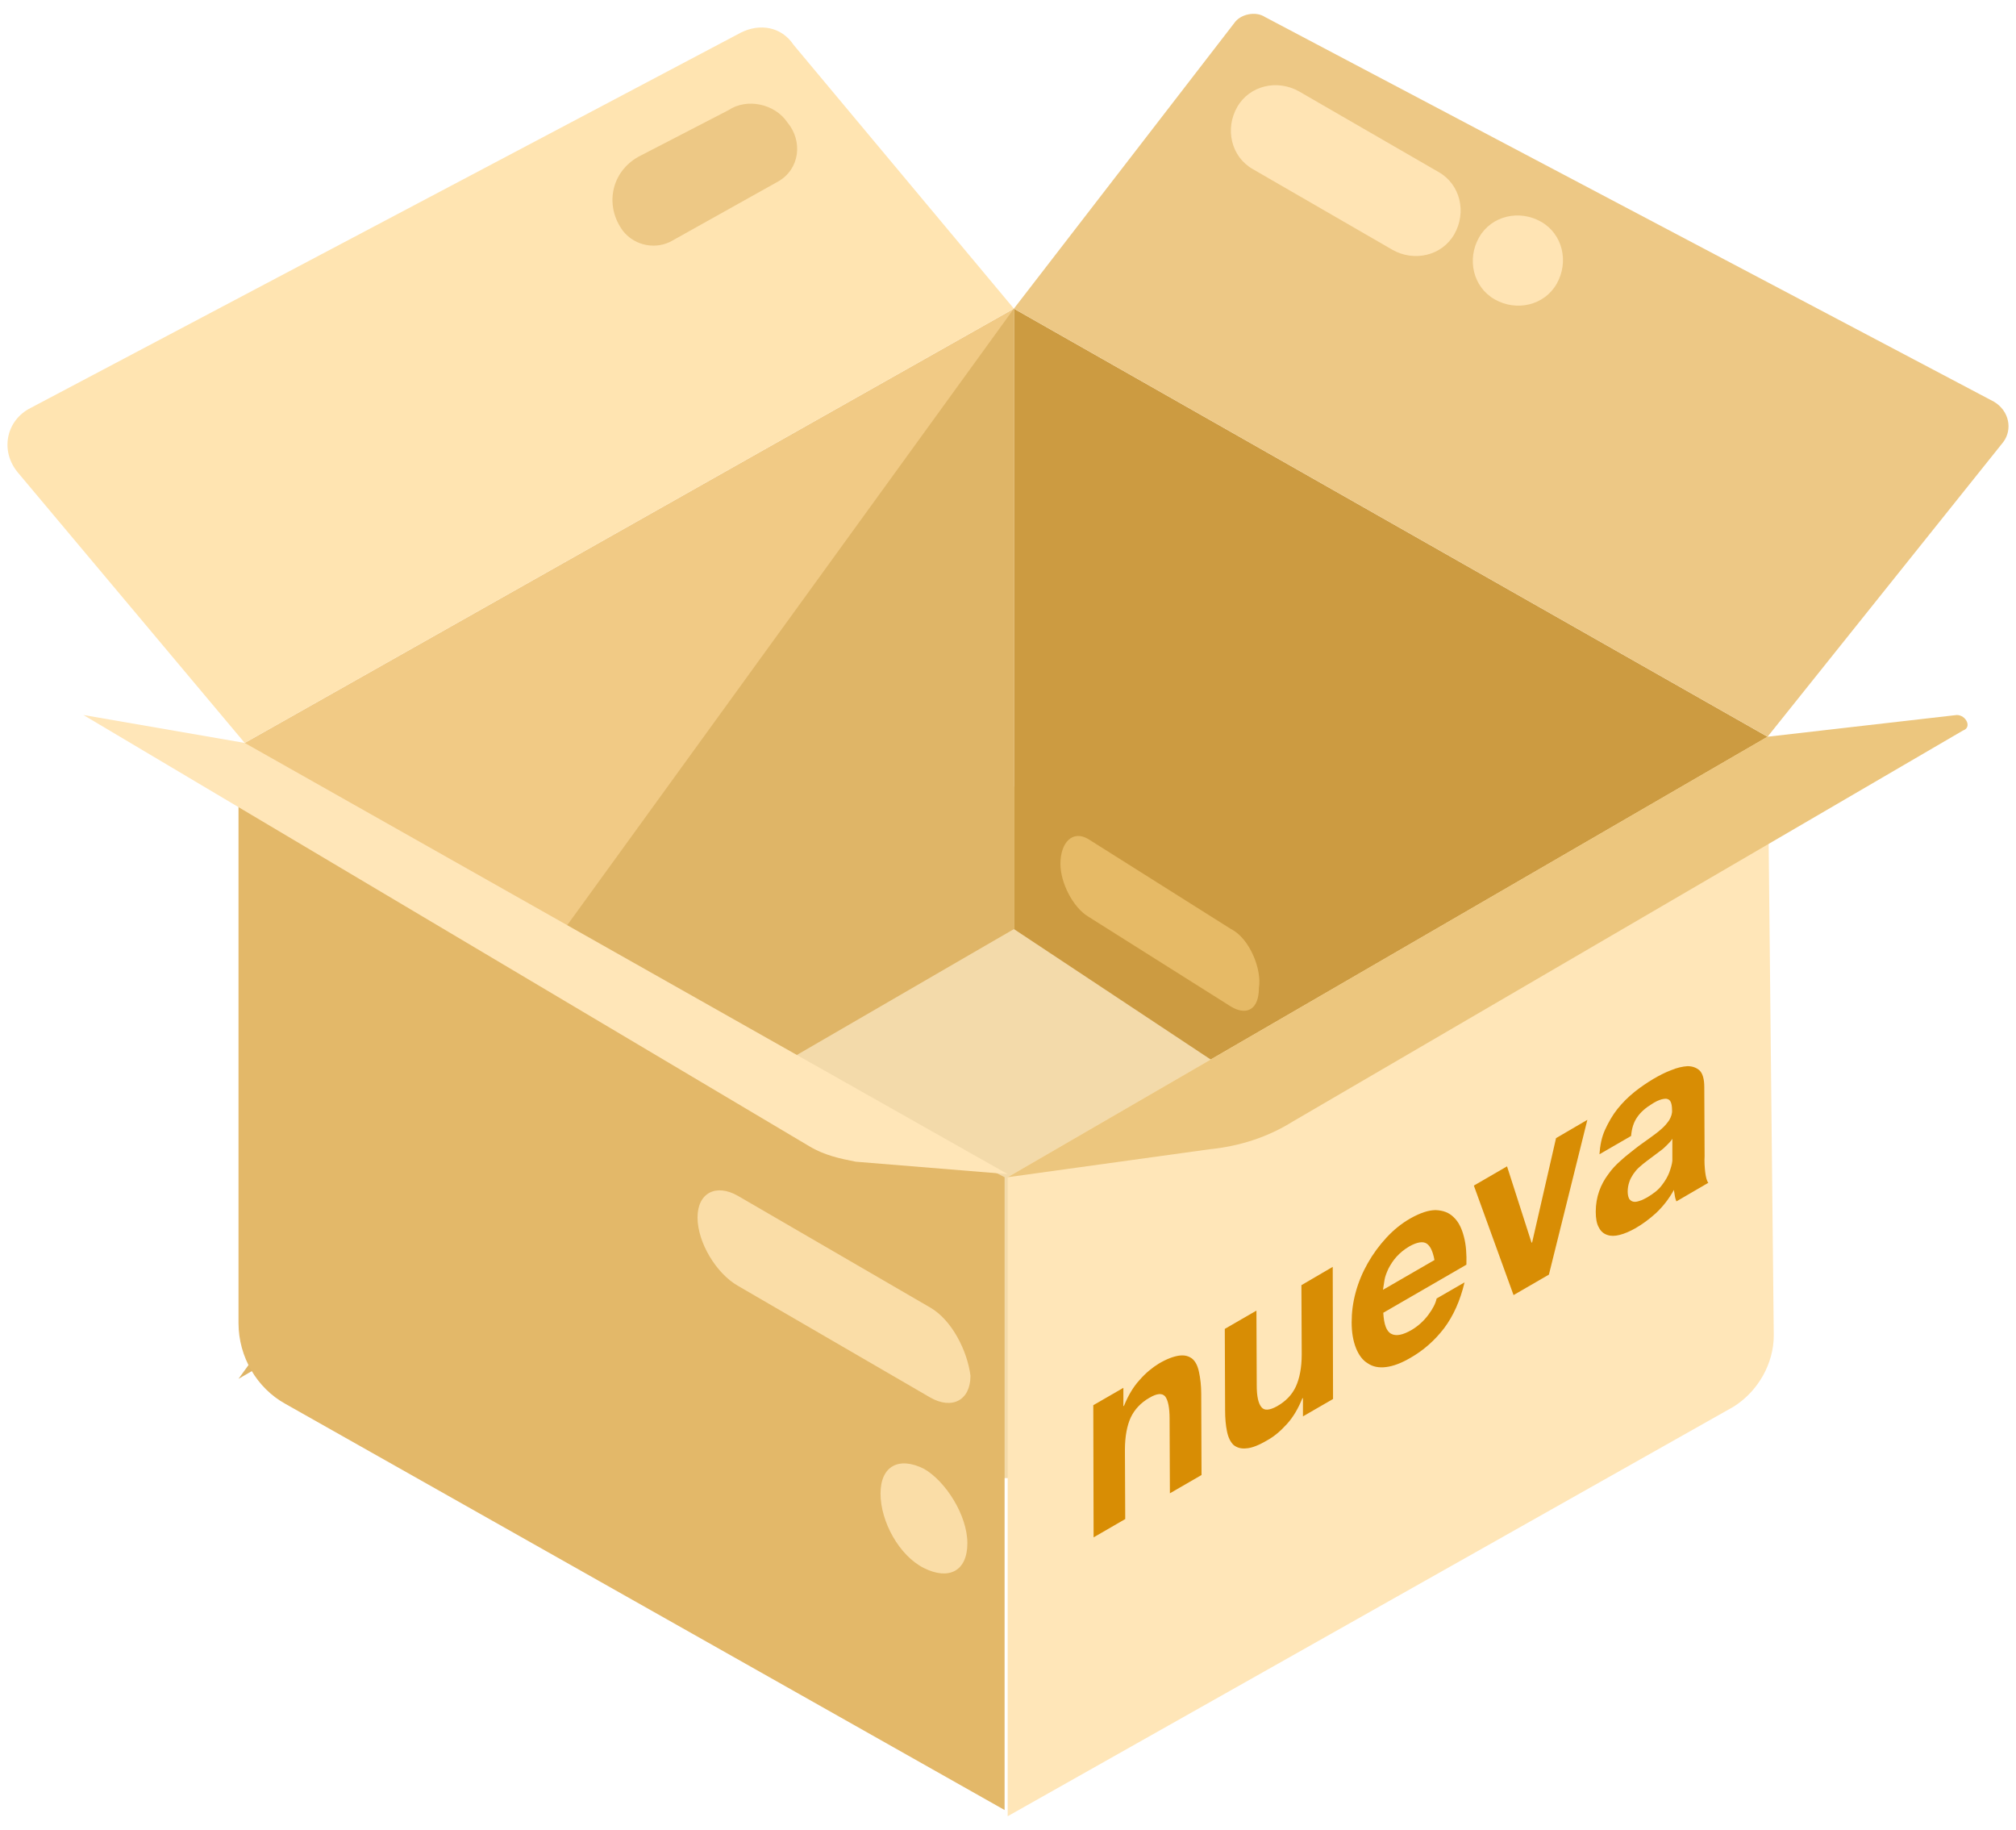
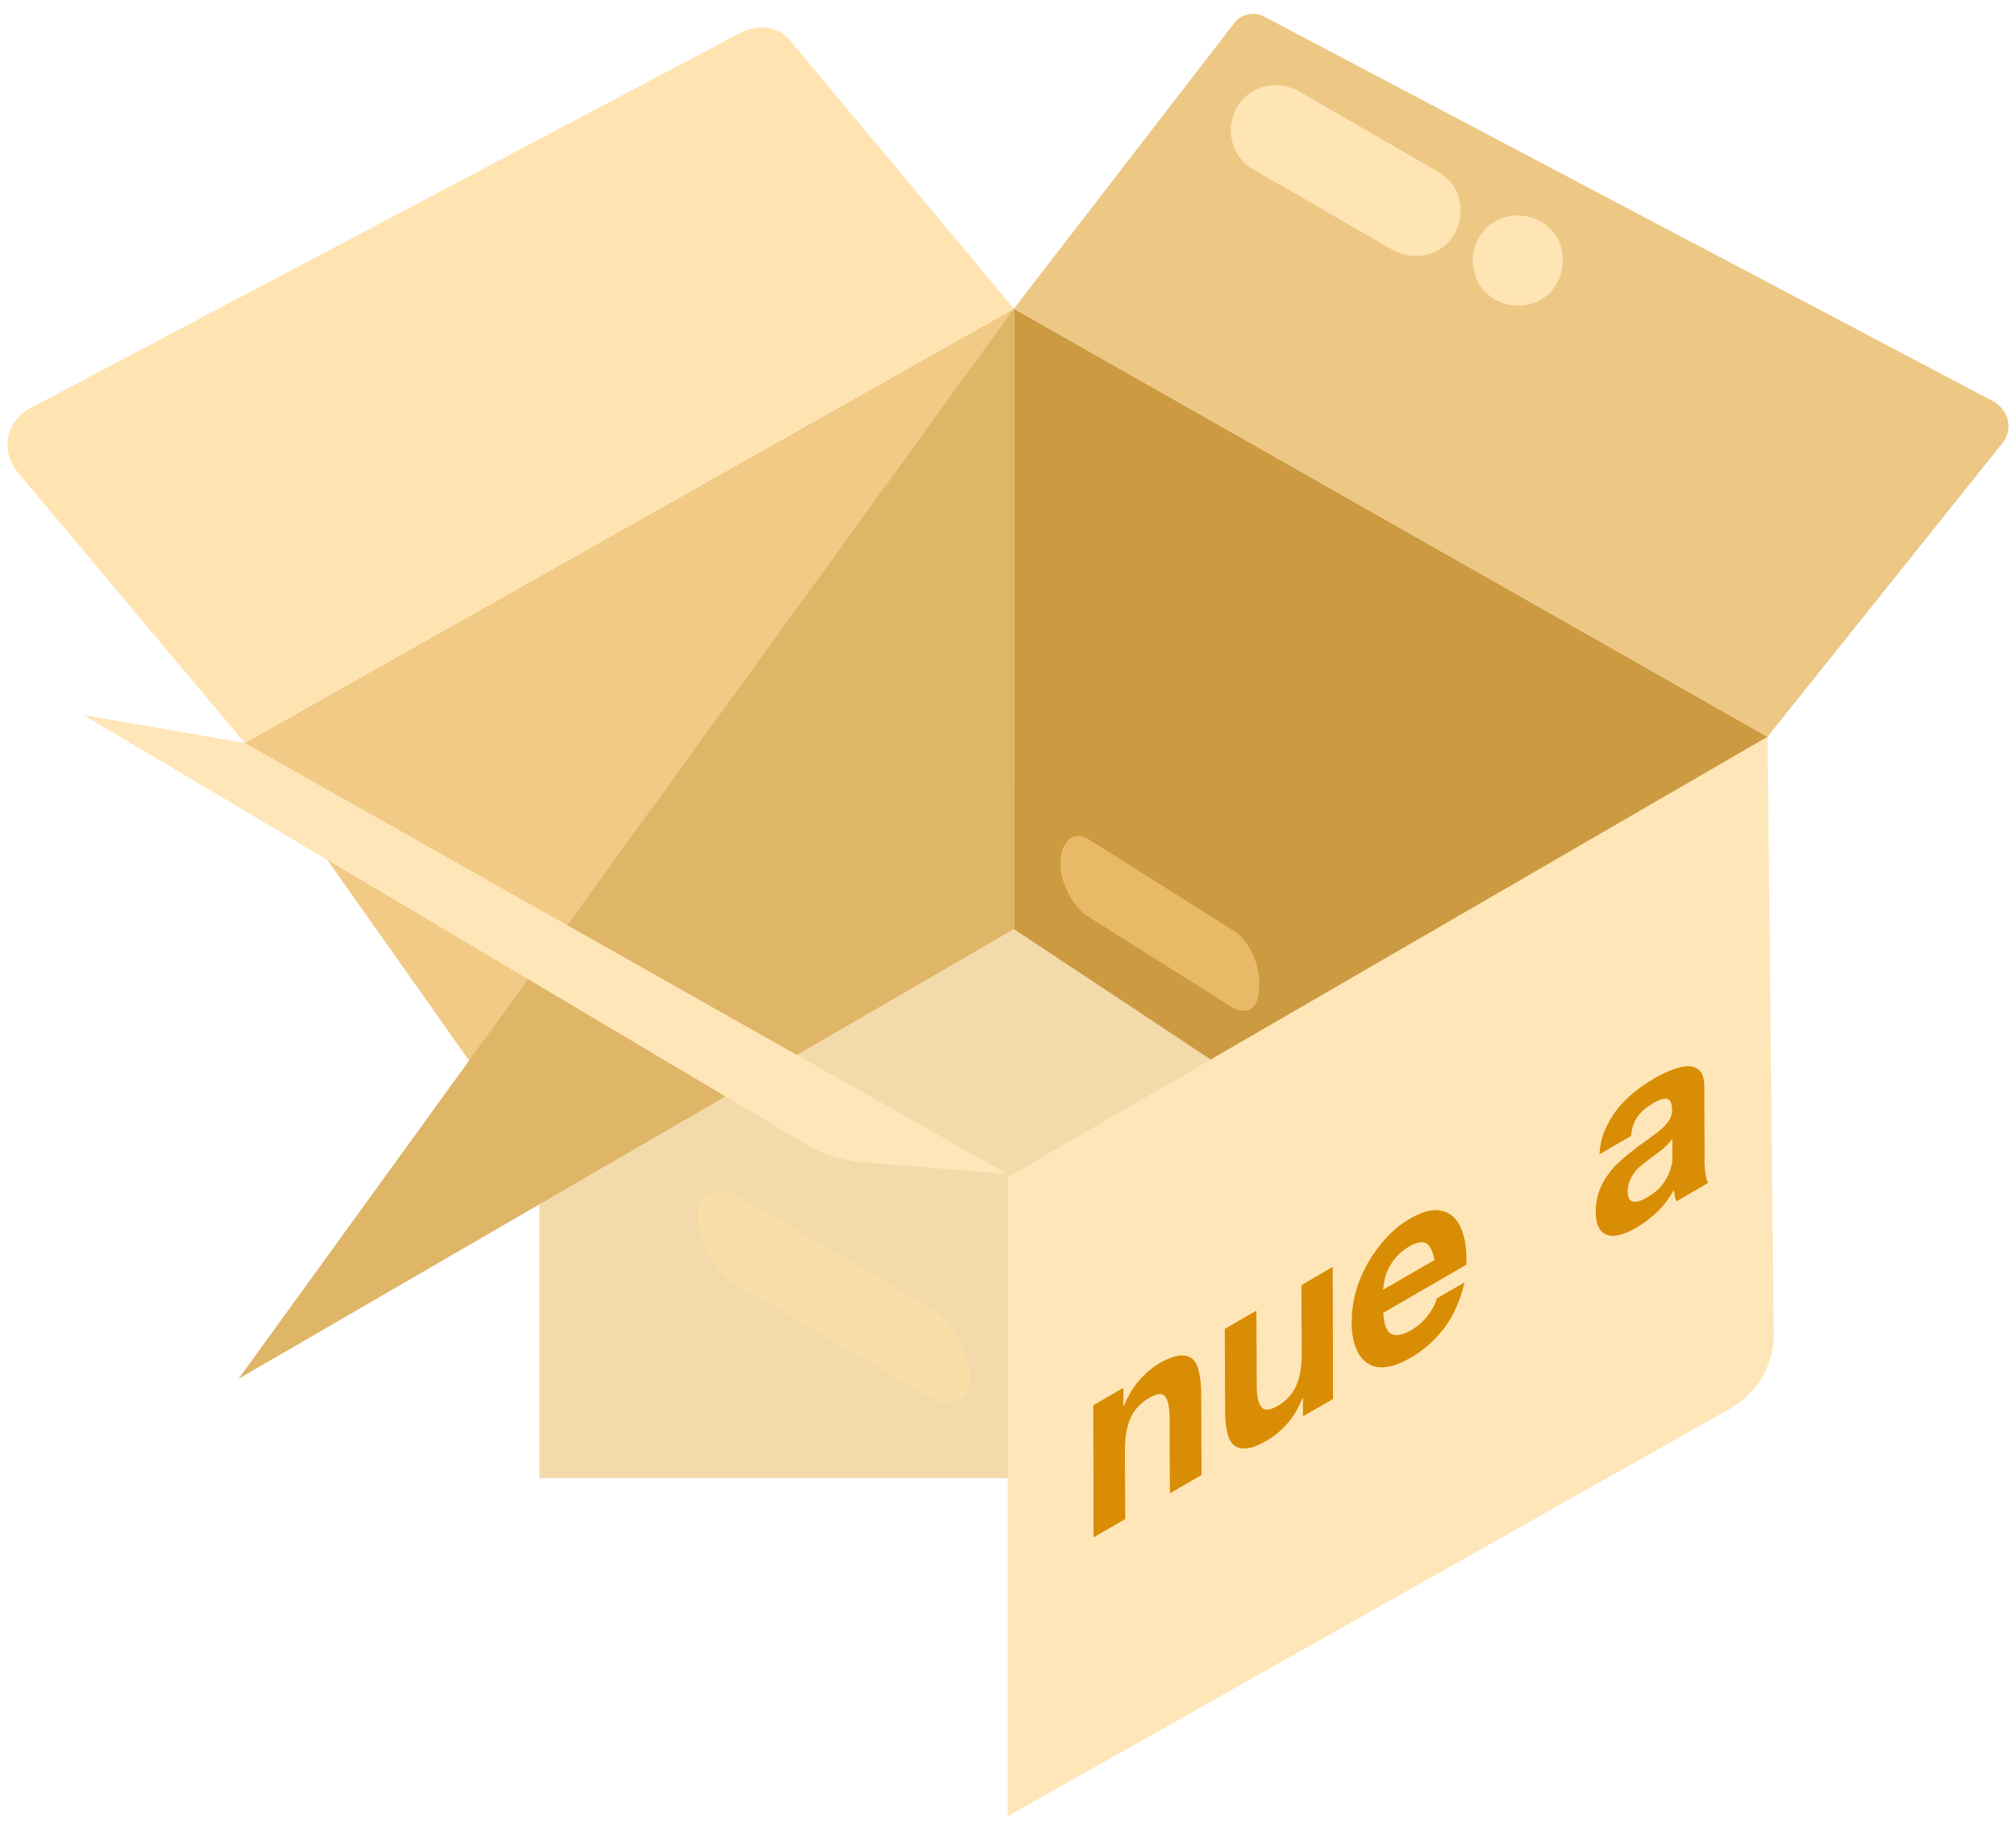
<svg xmlns="http://www.w3.org/2000/svg" enable-background="new 0 0 65 59" viewBox="0 0 65 59">
  <path d="m17.39 25.35h29.3v22.3h-29.3z" fill="#f3daaa" />
  <path d="m32.69 9.95v20l8.6 5.7 15.7-10.6v-1.3z" fill="#cc9b41" />
  <path d="m56.99 23.75-24.5 14.2v20.6l23.4-13.2c.8-.5 1.3-1.4 1.3-2.3z" fill="#ffe6b8" />
  <path d="m7.89 23.95 24.8-14v20l-14.7 8.3z" fill="#f1ca85" />
  <path d="m23.89 1.05-22.9 12.1c-.8.4-1 1.4-.4 2.1l7.3 8.7 24.8-14-7.1-8.5c-.4-.6-1.1-.7-1.7-.4z" fill="#ffe4b1" />
  <path d="m39.79.75-7.1 9.2 24.3 13.8 7.6-9.5c.3-.4.2-1-.3-1.3l-23.5-12.4c-.3-.2-.8-.1-1 .2z" fill="#edc885" />
-   <path d="m32.49 37.95 6.5-.9c1-.1 1.9-.4 2.7-.9l21.6-12.6c.3-.1.1-.5-.2-.5l-6.1.7z" fill="#ecc67e" />
  <path d="m32.69 9.95-25 34.5 25-14.5z" fill="#dfb567" />
-   <path d="m7.69 25.25v17.4c0 1.1.6 2.1 1.5 2.6l23.2 13.1v-20.4z" fill="#e3b869" />
  <path d="m7.89 23.95-5.2-.9 23.4 13.9c.5.3 1 .4 1.5.5l4.9.4z" fill="#ffe6b8" />
  <path d="m44.89 8.05-4.5-2.6c-.7-.4-.9-1.3-.5-2 .4-.7 1.3-.9 2-.5l4.5 2.6c.7.4.9 1.3.5 2-.4.7-1.3.9-2 .5z" fill="#ffe4b4" />
  <path d="m48.19 9.65c-.7-.4-.9-1.3-.5-2 .4-.7 1.3-.9 2-.5.7.4.9 1.3.5 2-.4.7-1.3.9-2 .5z" fill="#ffe4b4" />
  <path d="m29.99 42.15-6.2-3.6c-.7-.4-1.3-.1-1.3.7s.6 1.8 1.3 2.2l6.2 3.6c.7.4 1.3.1 1.3-.7-.1-.8-.6-1.8-1.3-2.2" fill="#fadda7" />
  <path d="m39.69 29.95-4.6-2.9c-.5-.3-.9.1-.9.8 0 .6.4 1.4.9 1.7l4.6 2.9c.5.3.9.1.9-.6.1-.6-.3-1.6-.9-1.9" fill="#e6ba66" />
-   <path d="m29.79 47.35c-.8-.4-1.4-.1-1.4.8s.6 2 1.4 2.4c.8.4 1.4.1 1.4-.8s-.7-2-1.4-2.4" fill="#fadda7" />
-   <path d="m23.49 3.55-2.9 1.5c-.9.5-1.1 1.6-.5 2.4.4.5 1.1.6 1.6.3l3.4-1.9c.7-.4.8-1.3.3-1.9-.4-.6-1.3-.8-1.9-.4z" fill="#edc885" />
  <g fill="#d88d04">
    <path d="m37.36 43.96c.27-.16.5-.24.67-.26.18-.02.31.02.42.11.1.09.17.23.21.43.04.19.07.42.07.69l.01 2.62-1.02.59-.01-2.41c0-.35-.05-.59-.14-.71-.1-.12-.27-.1-.51.04-.28.16-.48.38-.6.63-.12.26-.19.61-.19 1.05l.01 2.23-1.02.59-.01-4.26.97-.56v.59l.02-.01c.13-.32.29-.6.5-.83.2-.23.41-.4.62-.53z" />
    <path d="m42.97 40.84.01 4.26-.97.56v-.59l-.02.01c-.13.32-.29.6-.5.83-.2.22-.41.4-.63.52-.27.16-.5.25-.67.26-.17.02-.31-.02-.42-.11-.1-.1-.17-.24-.21-.44-.04-.19-.06-.42-.06-.68l-.01-2.62 1.02-.59.01 2.41c0 .35.05.58.15.7.09.12.26.11.51-.03.28-.16.48-.37.6-.63s.19-.61.19-1.04l-.01-2.23z" />
    <path d="m47.2 39.87c.07.26.09.57.08.9l-2.68 1.55c.02.37.1.6.26.68.15.08.37.04.66-.13.2-.12.38-.28.53-.48s.24-.38.27-.53l.9-.52c-.14.59-.36 1.08-.66 1.48-.3.39-.66.71-1.08.95-.29.17-.55.27-.79.3-.23.03-.43-.01-.59-.12-.17-.1-.29-.27-.38-.49-.09-.23-.14-.5-.14-.83 0-.32.04-.64.13-.97s.22-.64.39-.94.37-.57.6-.82.49-.46.77-.62c.32-.18.59-.27.82-.27.24.01.43.08.58.23.16.15.26.36.33.63zm-2.61 1.71 1.66-.96c-.05-.27-.13-.45-.25-.53s-.31-.05-.56.09c-.17.1-.3.21-.41.33s-.19.25-.26.38c-.06.13-.11.25-.13.37-.02.13-.04.24-.05.32" />
-     <path d="m51.18 36.1-1.24 4.99-1.14.66-1.28-3.53 1.07-.62.79 2.46.02-.01.77-3.36z" />
    <path d="m54.98 37.79c.02.16.05.28.1.34l-1.03.6c-.02-.06-.04-.11-.05-.18-.01-.06-.02-.12-.03-.19-.16.29-.35.53-.57.74-.22.2-.45.37-.68.5-.18.1-.34.17-.5.21-.15.04-.29.04-.4 0-.12-.04-.21-.12-.27-.24-.07-.12-.1-.29-.1-.51 0-.24.04-.46.11-.66s.17-.38.29-.54c.11-.16.25-.31.4-.44.15-.14.31-.26.46-.38s.3-.22.45-.33.28-.2.39-.3c.12-.1.2-.2.27-.3.06-.11.1-.21.09-.33 0-.12-.02-.22-.05-.27-.03-.06-.08-.08-.14-.09-.06 0-.13.01-.21.04s-.16.07-.25.13c-.2.12-.36.26-.47.42-.12.17-.18.37-.2.61l-1.02.59c.02-.29.07-.55.18-.79s.24-.47.4-.67.34-.38.55-.55c.2-.16.41-.3.61-.42.19-.11.38-.21.57-.28.19-.08.37-.12.53-.13.16 0 .29.05.39.14.1.1.15.28.15.54l.01 2.22c-.01.17 0 .35.02.52zm-1.06-.65v-.43c-.04.07-.1.13-.16.19s-.13.13-.2.18c-.08.06-.16.12-.24.18s-.16.12-.24.18-.15.12-.23.19-.14.15-.19.22c-.05.08-.1.16-.13.26-.03.09-.05.19-.05.3s.02.18.05.24c.04.05.08.08.14.09.05.01.12 0 .2-.03.08-.02.16-.07.24-.11.2-.12.36-.24.47-.39.11-.14.19-.28.24-.41.05-.14.09-.27.1-.38 0-.13 0-.22 0-.28" />
  </g>
</svg>